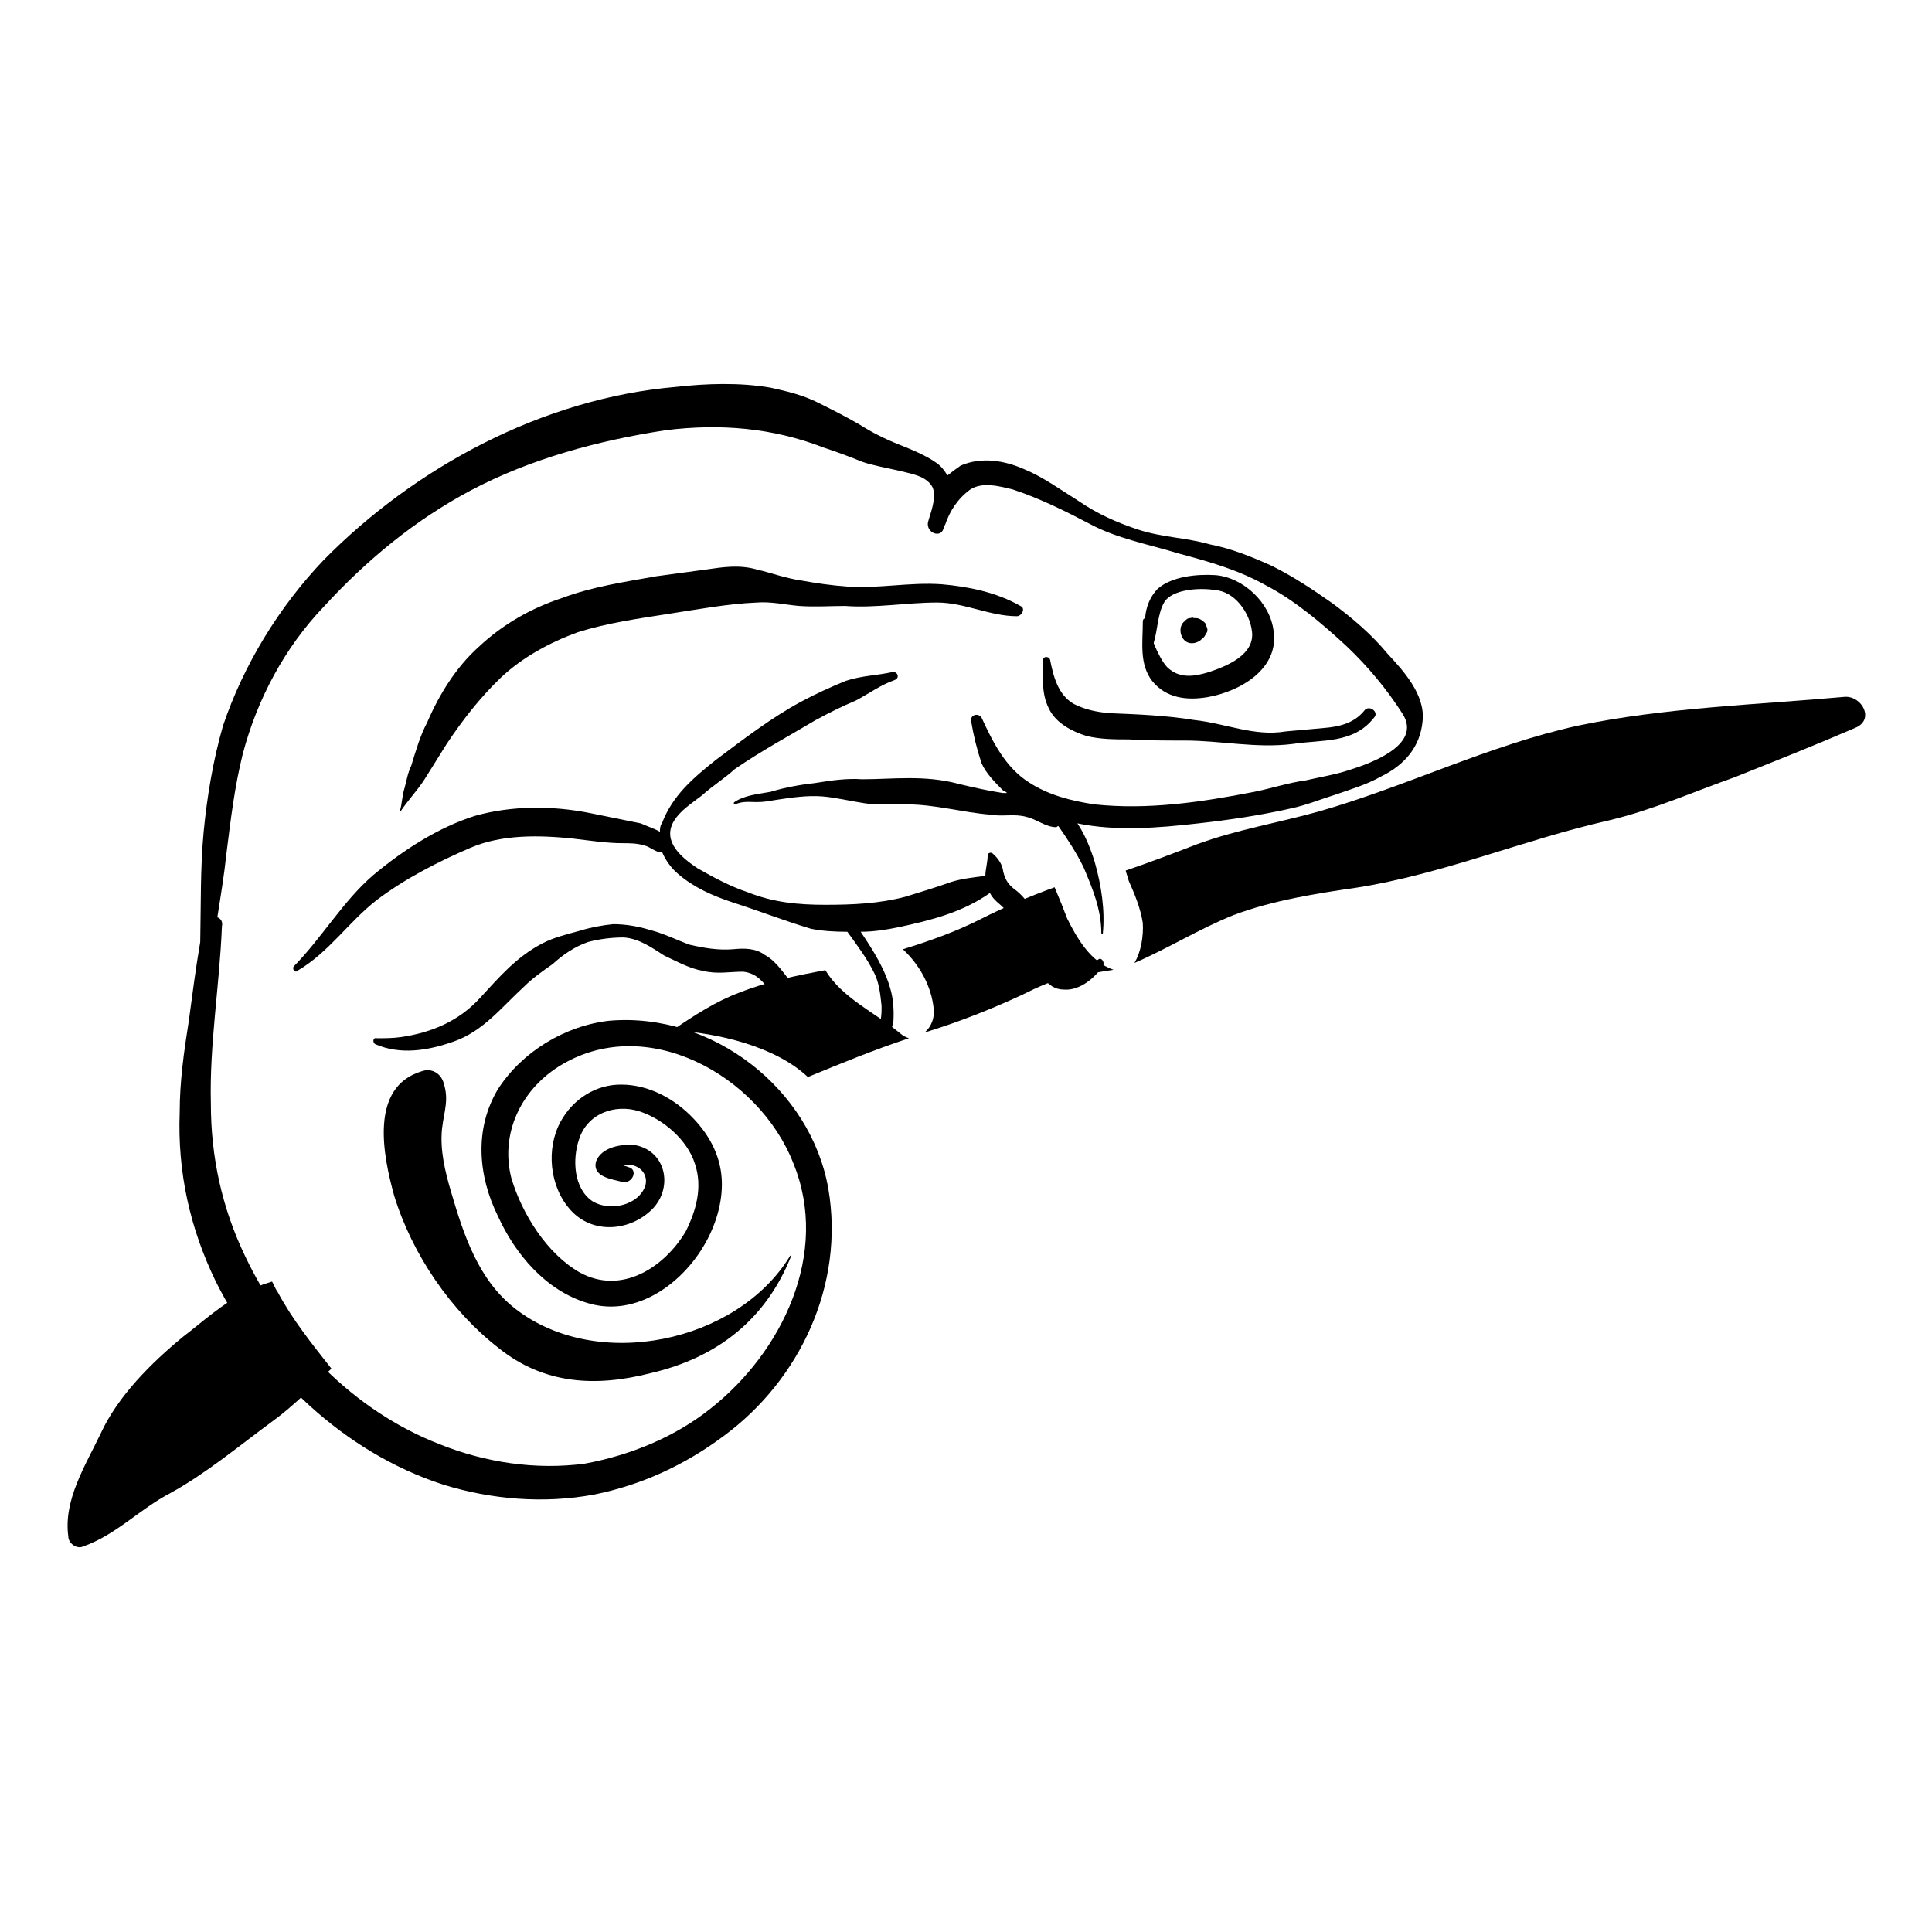
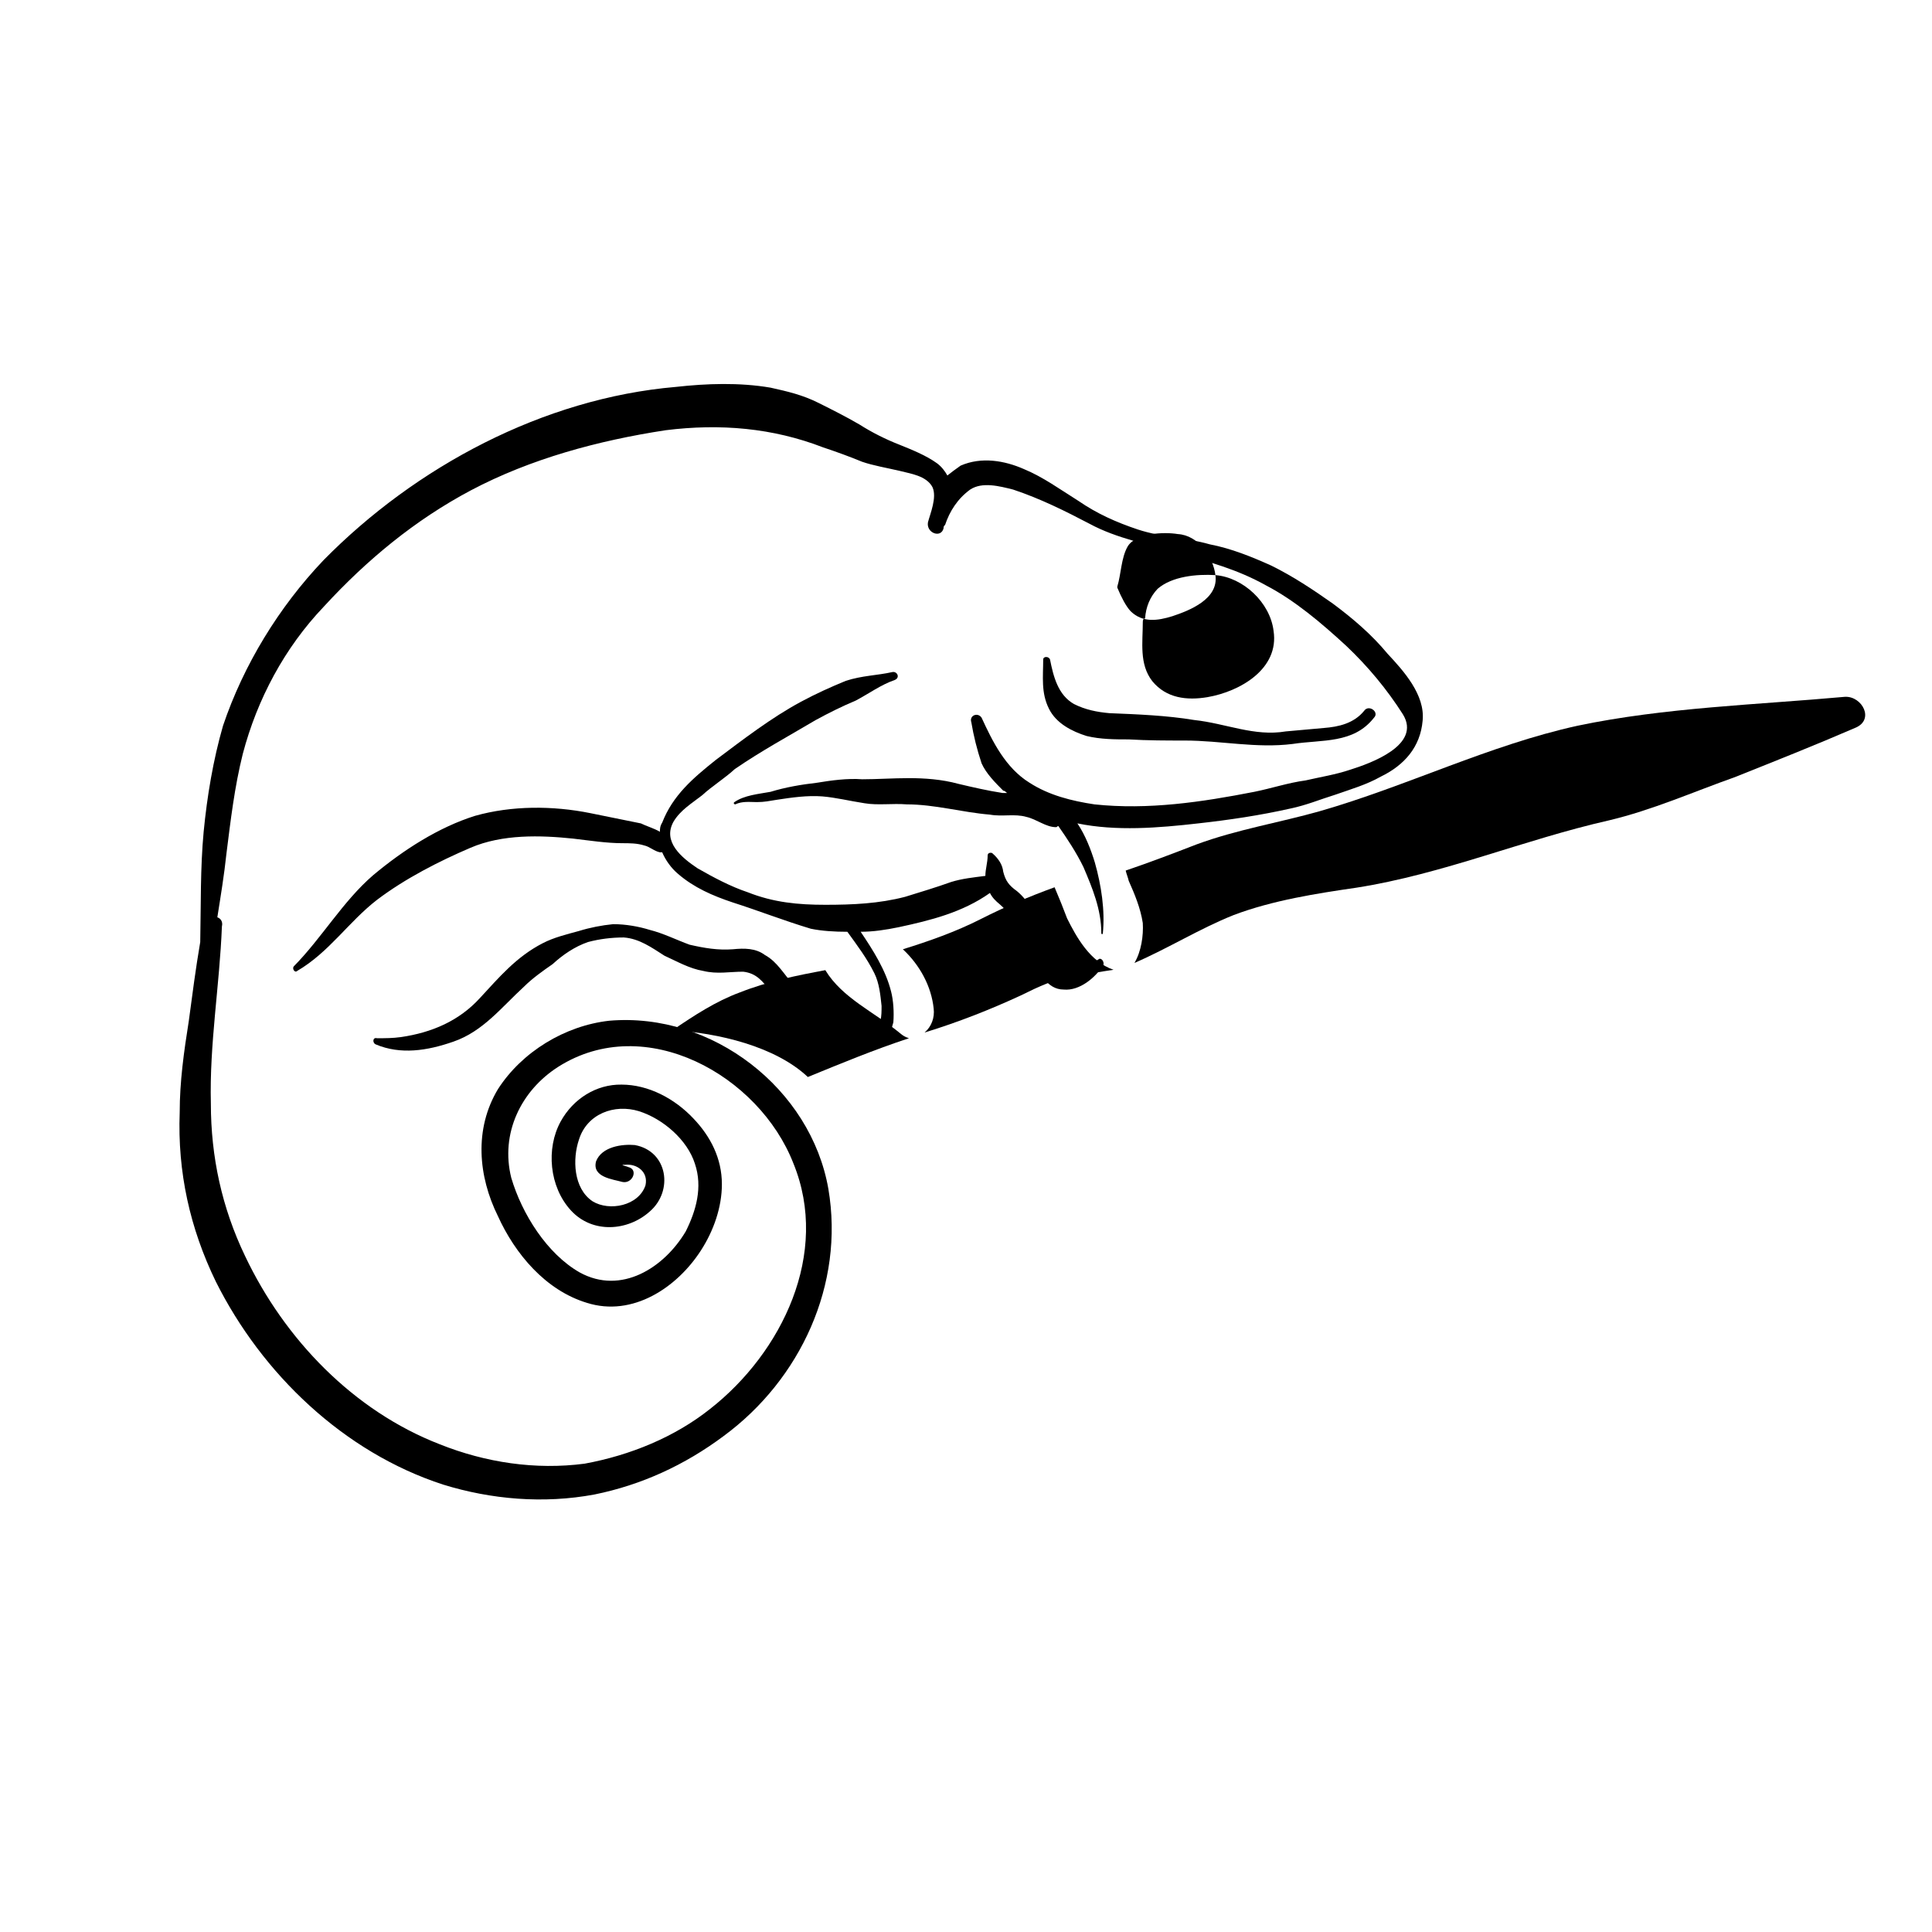
<svg xmlns="http://www.w3.org/2000/svg" fill="#000000" width="800px" height="800px" version="1.1" viewBox="144 144 512 512">
  <g fill-rule="evenodd">
    <path d="m632.96 328.66c-23.277 2.113-47.762 2.82-70.836 7.656-23.477 5.141-45.242 16.023-68.418 22.672-10.68 3.023-21.867 4.836-32.547 8.766-6.246 2.418-12.594 4.836-18.84 6.953 0.203 0.906 0.605 1.812 0.805 2.719 1.613 3.629 3.125 7.254 3.727 11.184 0.203 3.328-0.402 7.559-2.215 10.582 9.07-3.93 17.23-9.07 26.301-12.695 10.379-3.93 22.168-5.742 32.547-7.254 23.074-3.629 44.234-12.695 66.906-17.836 11.484-2.719 22.367-7.559 33.449-11.488 10.578-4.231 21.262-8.465 31.738-13 5.344-2.113 1.918-8.461-2.617-8.258z" />
    <path d="m382.67 417.93c-6.953-5.742-15.418-9.371-19.953-16.828-7.555 1.41-15.113 2.922-22.77 5.945-6.246 2.316-11.992 6.047-17.734 9.977 11.992 0.707 27.207 4.231 35.871 12.395 8.867-3.629 17.633-7.254 26.801-10.277-1.008-0.305-1.609-0.707-2.215-1.211z" />
    <path d="m426.8 387.4c-0.906-2.418-2.117-5.441-3.324-8.262-6.648 2.418-13.098 5.141-19.648 8.465s-13.703 5.844-20.555 7.961c4.535 4.231 7.559 9.875 8.16 15.719 0.301 2.418-0.605 4.836-2.418 6.348 8.867-2.719 17.332-6.047 25.391-9.773 4.938-2.418 9.168-4.535 14.609-5.141 3.324-0.605 6.648-1.211 10.078-1.715-6.246-2.113-9.875-8.766-12.293-13.602z" />
-     <path d="m217.62 486.45c-0.605-0.809-0.91-1.715-1.512-2.82-2.418 0.703-4.84 1.609-7.156 2.82-6.144 3.121-11.285 7.859-16.422 11.789-8.465 6.953-17.23 15.719-21.766 25.492-4.133 8.664-9.977 17.734-8.664 27.406 0 1.914 2.316 3.426 3.828 2.719 8.766-3.023 15.113-9.977 23.277-14.207 9.371-5.141 18.438-12.695 27.207-19.145 5.543-4.031 10.379-9.07 15.418-13.805-5.144-6.547-10.281-12.895-14.211-20.25z" />
-     <path d="m466.1 296.41c-4.938-0.301-11.484 0.305-15.316 3.629-2.016 2.117-3.125 4.836-3.324 7.859-0.402 0-0.605 0.301-0.605 0.906 0 5.441-1.008 11.184 2.519 15.719 3.727 4.535 9.168 5.141 14.609 4.231 8.766-1.512 19.043-7.559 17.531-17.531-0.902-7.555-8.059-14.207-15.414-14.812zm9.672 14.812c0.906 6.348-6.852 9.371-11.387 10.883-3.926 1.211-7.856 1.812-11.082-1.309-1.309-1.41-2.519-3.832-3.527-6.25v-0.301c1.008-3.324 1.008-7.559 2.719-10.578 2.117-3.629 9.672-3.93 13.301-3.324 5.445 0.301 9.375 6.043 9.977 10.879z" />
+     <path d="m466.1 296.41c-4.938-0.301-11.484 0.305-15.316 3.629-2.016 2.117-3.125 4.836-3.324 7.859-0.402 0-0.605 0.301-0.605 0.906 0 5.441-1.008 11.184 2.519 15.719 3.727 4.535 9.168 5.141 14.609 4.231 8.766-1.512 19.043-7.559 17.531-17.531-0.902-7.555-8.059-14.207-15.414-14.812zc0.906 6.348-6.852 9.371-11.387 10.883-3.926 1.211-7.856 1.812-11.082-1.309-1.309-1.41-2.519-3.832-3.527-6.25v-0.301c1.008-3.324 1.008-7.559 2.719-10.578 2.117-3.629 9.672-3.93 13.301-3.324 5.445 0.301 9.375 6.043 9.977 10.879z" />
    <path d="m463.38 309.11c-0.605-0.602-1.512-1.309-2.418-1.309h-0.605c-0.402-0.301-0.605 0-1.008 0-0.605 0-0.906 0.301-1.512 0.906-1.211 1.008-1.211 2.824-0.605 4.031 1.008 2.117 3.324 2.117 4.938 0.906l0.305-0.301c0.602-0.305 0.906-1.008 1.207-1.512 0.707-0.906 0-1.812-0.301-2.723z" />
    <path d="m505.5 332.39c-2.719 3.324-6.75 4.234-10.68 4.535-3.324 0.301-6.648 0.605-10.078 0.906-8.363 1.41-15.82-2.117-24.281-3.023-7.254-1.211-15.113-1.512-22.469-1.812-3.328-0.301-6.352-0.906-9.375-2.418-4.231-2.418-5.441-7.254-6.348-11.789-0.301-0.906-1.812-0.906-1.812 0 0 4.535-0.605 8.766 1.512 13 1.914 3.93 6.144 6.047 9.977 7.254 3.727 0.906 7.656 0.906 11.184 0.906 5.141 0.301 10.078 0.301 14.812 0.301 9.672 0 18.941 2.117 28.617 0.906 7.859-1.211 16.121 0 21.562-6.953 1.512-1.508-1.41-3.625-2.621-1.812z" />
    <path d="m435.06 398.29c-2.215 1.211-6.449 3.629-9.168 2.82-1.211-0.703-2.117-3.223-2.723-4.332-1.008-1.914-1.613-3.629-2.418-5.441-1.812-3.93-3.93-8.465-7.254-11.184-2.117-1.512-3.023-2.719-3.629-5.141-0.199-1.812-1.207-3.426-2.82-4.836-0.199-0.301-1.309-0.301-1.309 0.504 0 1.914-0.605 3.629-0.605 5.441-3.121 0.402-6.144 0.707-9.066 1.613-3.93 1.41-8.266 2.719-12.195 3.93-6.949 1.812-13.902 2.117-21.16 2.117-7.152 0-13.703-0.605-20.555-3.324-4.535-1.512-9.07-3.93-13.301-6.348-4.231-2.824-9.371-7.055-6.348-12.395 1.812-3.023 4.836-4.836 7.559-6.953 2.621-2.418 6.047-4.535 8.664-6.953 7.055-4.836 14.309-8.766 21.461-13 3.324-1.812 6.953-3.629 10.578-5.141 3.43-1.812 6.754-4.231 10.281-5.438 1.613-0.605 0.707-2.418-0.605-2.117-4.027 0.906-7.957 0.906-12.293 2.316-3.93 1.613-7.957 3.426-11.887 5.543-7.859 4.231-15.316 9.977-22.574 15.418-6.047 4.836-11.387 9.371-14.207 16.625-0.602 0.906-0.602 1.812-0.602 2.418-1.512-0.906-3.629-1.512-5.039-2.219-4.332-0.906-9.07-1.812-13.402-2.719-9.977-2.016-20.855-2.016-30.531 0.707-9.672 3.023-19.043 9.07-27.004 15.719-8.062 6.953-13.602 16.625-21.059 24.184-0.504 0.602 0.301 1.812 0.906 1.207 8.465-4.938 13.602-13 21.16-18.844 7.457-5.641 16.324-10.176 24.789-13.805 8.465-3.629 18.539-3.324 27.207-2.418 4.332 0.504 8.863 1.211 12.996 1.211 1.914 0 3.93 0 5.844 0.605 1.41 0.301 2.621 1.512 4.133 1.812h0.605c0.906 2.117 2.414 4.231 4.231 5.742 4.231 3.629 9.07 5.742 14.508 7.559 6.648 2.117 13.602 4.836 20.656 6.953 2.922 0.602 6.25 0.805 9.676 0.805 2.621 3.629 5.141 6.953 7.152 10.984 1.309 2.621 1.613 5.844 1.914 8.664 0 1.309 0 2.719-0.301 3.93-0.402 1.613-0.707 1.613-1.914 1.109-3.629-2.316-8.164-2.82-11.992-4.637-3.324-1.613-6.348-3.629-9.168-6.047-2.519-2.719-4.234-6.043-7.559-7.856-2.418-1.816-5.441-1.816-8.465-1.512-3.93 0.301-7.555-0.305-11.484-1.211-3.328-1.207-6.953-3.023-10.582-3.93-2.922-0.906-6.348-1.512-9.672-1.512-3.023 0.301-6.144 0.906-9.07 1.812-3.324 0.91-6.648 1.715-9.57 3.227-7.055 3.629-11.586 9.07-16.727 14.609-5.441 5.945-12.594 9.07-20.859 10.277-2.215 0.305-4.129 0.305-6.348 0.305-1.207-0.305-1.207 1.207-0.402 1.609 6.648 2.82 13.703 1.715 20.656-0.707 7.859-2.719 12.695-9.07 18.742-14.609 2.117-2.117 4.938-4.133 7.559-5.945 2.621-2.418 5.844-4.637 9.371-5.844 3.019-0.805 6.246-1.207 9.469-1.207 4.133 0.301 7.457 2.719 10.781 4.836 3.324 1.512 6.648 3.426 10.277 4.031 3.727 0.906 6.953 0.203 10.578 0.203 3.531 0.402 5.141 2.516 7.258 5.238 2.418 2.621 5.441 5.137 8.465 7.254 3.324 1.812 6.852 3.223 10.48 4.434 3.023 1.109 7.559 3.125 10.883 1.914 1.512-0.805 2.316-3.93 2.719-5.441 0.203-2.719 0-5.844-0.605-8.16-1.41-5.644-4.734-10.883-8.062-15.82 3.324 0 6.648-0.504 10.078-1.211 8.465-1.812 16.93-3.93 24.184-9.07 0.605 1.211 1.512 2.117 2.621 3.023 4.231 3.629 6.348 9.371 8.465 14.207 1.914 3.629 3.93 8.363 8.465 8.363 4.231 0.402 8.465-3.223 10.48-6.449 0.398-0.902-0.609-2.211-1.316-1.508z" />
    <path d="m511.74 317.27c-4.332-5.238-9.371-9.473-14.508-13.301-5.141-3.629-10.578-7.254-16.324-10.078-5.141-2.316-10.578-4.531-16.324-5.641-6.348-1.812-12.594-1.812-19.043-3.93-5.742-1.914-10.883-4.231-15.719-7.559-4.836-3.023-9.371-6.348-14.508-8.465-5.039-2.215-11.188-3.324-16.73-0.906-1.309 0.906-2.516 1.816-3.523 2.621-0.605-1.109-1.512-2.316-2.723-3.223-2.922-2.117-6.75-3.629-9.977-4.938-3.625-1.414-7.254-3.227-10.578-5.344-3.629-2.113-7.254-3.93-10.883-5.742-4.231-2.117-8.16-3.023-12.695-4.031-8.262-1.41-16.93-1.105-25.09-0.199-35.164 3.023-69.023 21.16-93.406 45.949-11.789 12.391-21.16 27.707-26.602 43.828-2.621 9.07-4.231 18.742-5.137 28.113-0.906 9.672-0.707 19.348-0.906 29.223-1.211 7.055-2.117 14.105-3.023 20.859-1.309 8.262-2.418 16.121-2.418 24.285-0.605 15.816 2.719 30.727 9.57 44.836 12.191 24.383 33.855 45.242 60.254 53.809 12.699 3.926 26.602 5.137 40.105 2.617 12.395-2.519 23.879-7.758 34.258-15.516 20.254-14.914 32.043-40.102 27.711-65.496-4.637-26.504-30.734-46.855-58.039-44.539-11.789 1.309-23.176 8.262-29.523 18.137-6.348 10.578-5.238 23.074 0 33.656 4.535 9.977 12.594 19.648 23.578 22.973 12.09 3.828 23.879-4.031 30.227-13.906 3.324-5.141 5.543-11.387 5.543-17.531 0-6.852-3.023-12.695-7.559-17.434-4.934-5.238-11.887-8.965-19.043-8.965-6.648-0.102-12.797 3.727-16.121 9.773-3.93 7.152-3.023 17.332 2.723 23.578 5.742 6.246 15.113 5.441 20.859 0.301 6.348-5.441 4.836-16.02-3.93-17.633-3.328-0.301-8.77 0.402-10.281 4.332-1.109 4.234 4.535 4.738 6.953 5.441 2.719 0.605 4.332-3.324 1.613-3.93-0.707-0.301-1.211-0.301-1.613-0.605h0.605c3.324-0.402 6.348 1.914 5.543 5.441-1.816 5.441-9.574 6.953-14.008 4.234-5.141-3.426-5.34-11.285-3.629-16.324 2.117-6.852 9.371-9.574 15.922-7.559 6.348 2.016 12.797 7.559 14.812 13.906 2.117 6.246 0.301 12.496-2.418 17.938-5.742 9.672-17.129 16.93-28.113 10.883-8.664-4.938-15.316-15.516-18.137-25.09-2.922-11.691 2.519-23.078 12.492-29.426 23.074-14.609 53.203 2.316 62.27 25.594 9.773 23.879-3.023 50.18-22.066 65.094-9.371 7.457-21.16 12.293-33.25 14.508-12.996 1.715-26.297-0.301-38.391-5.137-22.871-8.867-41.109-27.812-51.59-49.879-6.144-12.797-9.07-26.301-9.07-40.406-0.402-15.719 2.32-31.336 2.926-46.953 0.301-1.211-0.305-2.117-1.211-2.418 0.906-5.742 1.812-11.184 2.418-16.93 1.109-8.766 2.117-17.531 4.332-26.398 3.828-14.508 11.082-28.113 21.461-38.996 11.387-12.395 24.184-22.973 38.996-30.832 15.82-8.363 33.758-13.199 51.594-15.922 14.508-1.812 28.414-0.605 41.715 4.535 3.625 1.211 6.953 2.418 10.379 3.828 2.922 1.008 6.551 1.613 9.977 2.418 2.617 0.707 7.051 1.211 8.664 4.336 1.207 2.719-0.605 6.953-1.211 9.27-0.504 2.82 3.426 4.332 4.133 1.613 0-0.301 0-0.605 0.402-0.906 1.211-3.629 3.324-6.953 6.648-9.371 3.223-2.117 7.758-0.906 11.387 0 7.254 2.418 13.906 5.742 20.254 9.07 7.254 3.93 15.719 5.441 23.578 7.859 7.859 2.117 15.617 4.231 23.176 8.465 7.559 3.93 14.711 9.977 21.262 16.02 5.742 5.441 10.781 11.488 15.012 18.137 5.039 8.16-8.562 12.996-14.004 14.707-3.93 1.312-7.859 1.914-11.789 2.824-4.535 0.605-9.07 2.117-13.602 3.023-13.906 2.719-28.117 4.836-42.324 3.324-6.047-0.906-12.09-2.418-17.23-5.742-6.348-3.934-9.773-10.883-12.695-17.234-1.008-1.512-3.324-0.605-2.719 1.211 0.605 3.629 1.512 7.254 2.719 10.883 1.211 2.719 3.629 5.141 5.742 7.254 0.402 0 0.605 0.301 1.008 0.605h-1.211c-3.926-0.605-7.856-1.512-11.684-2.418-4.434-1.211-8.969-1.512-13.102-1.512-4.332 0-8.465 0.301-12.395 0.301-3.926-0.301-8.262 0.305-11.887 0.906-4.332 0.504-8.465 1.211-12.395 2.418-3.324 0.605-6.953 0.91-9.574 2.723-0.402 0.301 0 0.605 0.203 0.605 1.914-0.906 3.93-0.605 5.742-0.605 2.016 0 3.324-0.301 5.238-0.605 3.93-0.605 8.16-1.211 12.09-0.906 3.629 0.301 7.254 1.211 11.184 1.812 3.527 0.605 7.457 0 11.184 0.301 7.457 0 14.711 2.117 22.066 2.719 3.324 0.605 6.551-0.301 9.672 0.605 2.719 0.605 5.141 2.719 7.859 2.719 0.301 0 0.301-0.301 0.605-0.301 2.324 3.328 4.742 6.957 6.656 10.887 2.316 5.441 4.734 11.184 4.734 17.531 0 0.301 0.402 0.301 0.402 0 0.605-6.047-0.402-12.695-2.117-18.742-1.004-3.324-2.516-7.254-4.629-10.379 10.277 2.117 21.461 1.211 32.043 0 8.16-0.906 16.324-2.117 24.383-3.93 4.332-0.906 7.859-2.418 11.789-3.629 4.332-1.512 8.465-2.719 12.191-4.836 6.246-3.023 10.48-7.859 11.082-14.812 0.707-6.848-5.035-13.195-9.27-17.73z" />
-     <path d="m414.41 304.58c-6.348-3.629-13.805-5.141-20.855-5.746-8.465-0.602-16.93 1.211-24.988 0.605-4.336-0.301-8.363-0.906-12.293-1.613-4.133-0.602-7.859-2.012-11.789-2.922-4.535-1.309-9.07-0.605-13.199 0-4.535 0.605-9.07 1.211-13.402 1.812-8.363 1.516-16.828 2.723-24.891 5.746-8.262 2.719-15.719 6.953-22.168 13-6.047 5.441-10.48 12.695-13.602 19.949-1.914 3.629-3.023 7.559-4.231 11.488-1.008 2.117-1.211 3.93-1.812 6.047-0.605 1.812-0.605 3.93-1.211 6.047h0.203c1.812-2.719 4.332-5.441 6.144-8.16 2.117-3.324 3.93-6.348 6.047-9.672 4.231-6.348 8.766-12.191 14.309-17.531 5.742-5.441 13-9.371 20.453-12.09 7.656-2.418 16.121-3.629 23.879-4.836 7.859-1.211 16.02-2.719 23.477-3.023 3.934-0.312 7.66 0.594 11.289 0.898 4.332 0.301 8.262 0 12.191 0 8.062 0.605 16.324-0.906 24.383-0.906 7.254 0 14.008 3.629 21.16 3.629 1.211-0.004 2.418-2.121 0.906-2.723z" />
-     <path d="m353.35 476.88c-14.008 22.977-51.188 30.836-72.852 13.906-9.676-7.559-13.605-19.445-16.93-30.832-1.613-5.441-3.023-11.184-2.418-16.93 0.605-4.938 1.914-7.656 0.301-12.395-0.906-2.418-3.324-3.625-5.742-2.719-13.906 4.231-10.176 22.367-7.254 32.949 4.836 15.719 15.113 30.633 27.711 40.406 12.191 9.773 25.996 10.277 40.203 6.648 17.934-4.129 30.73-14.508 37.281-31.035 0 0-0.301-0.301-0.301 0z" />
  </g>
</svg>